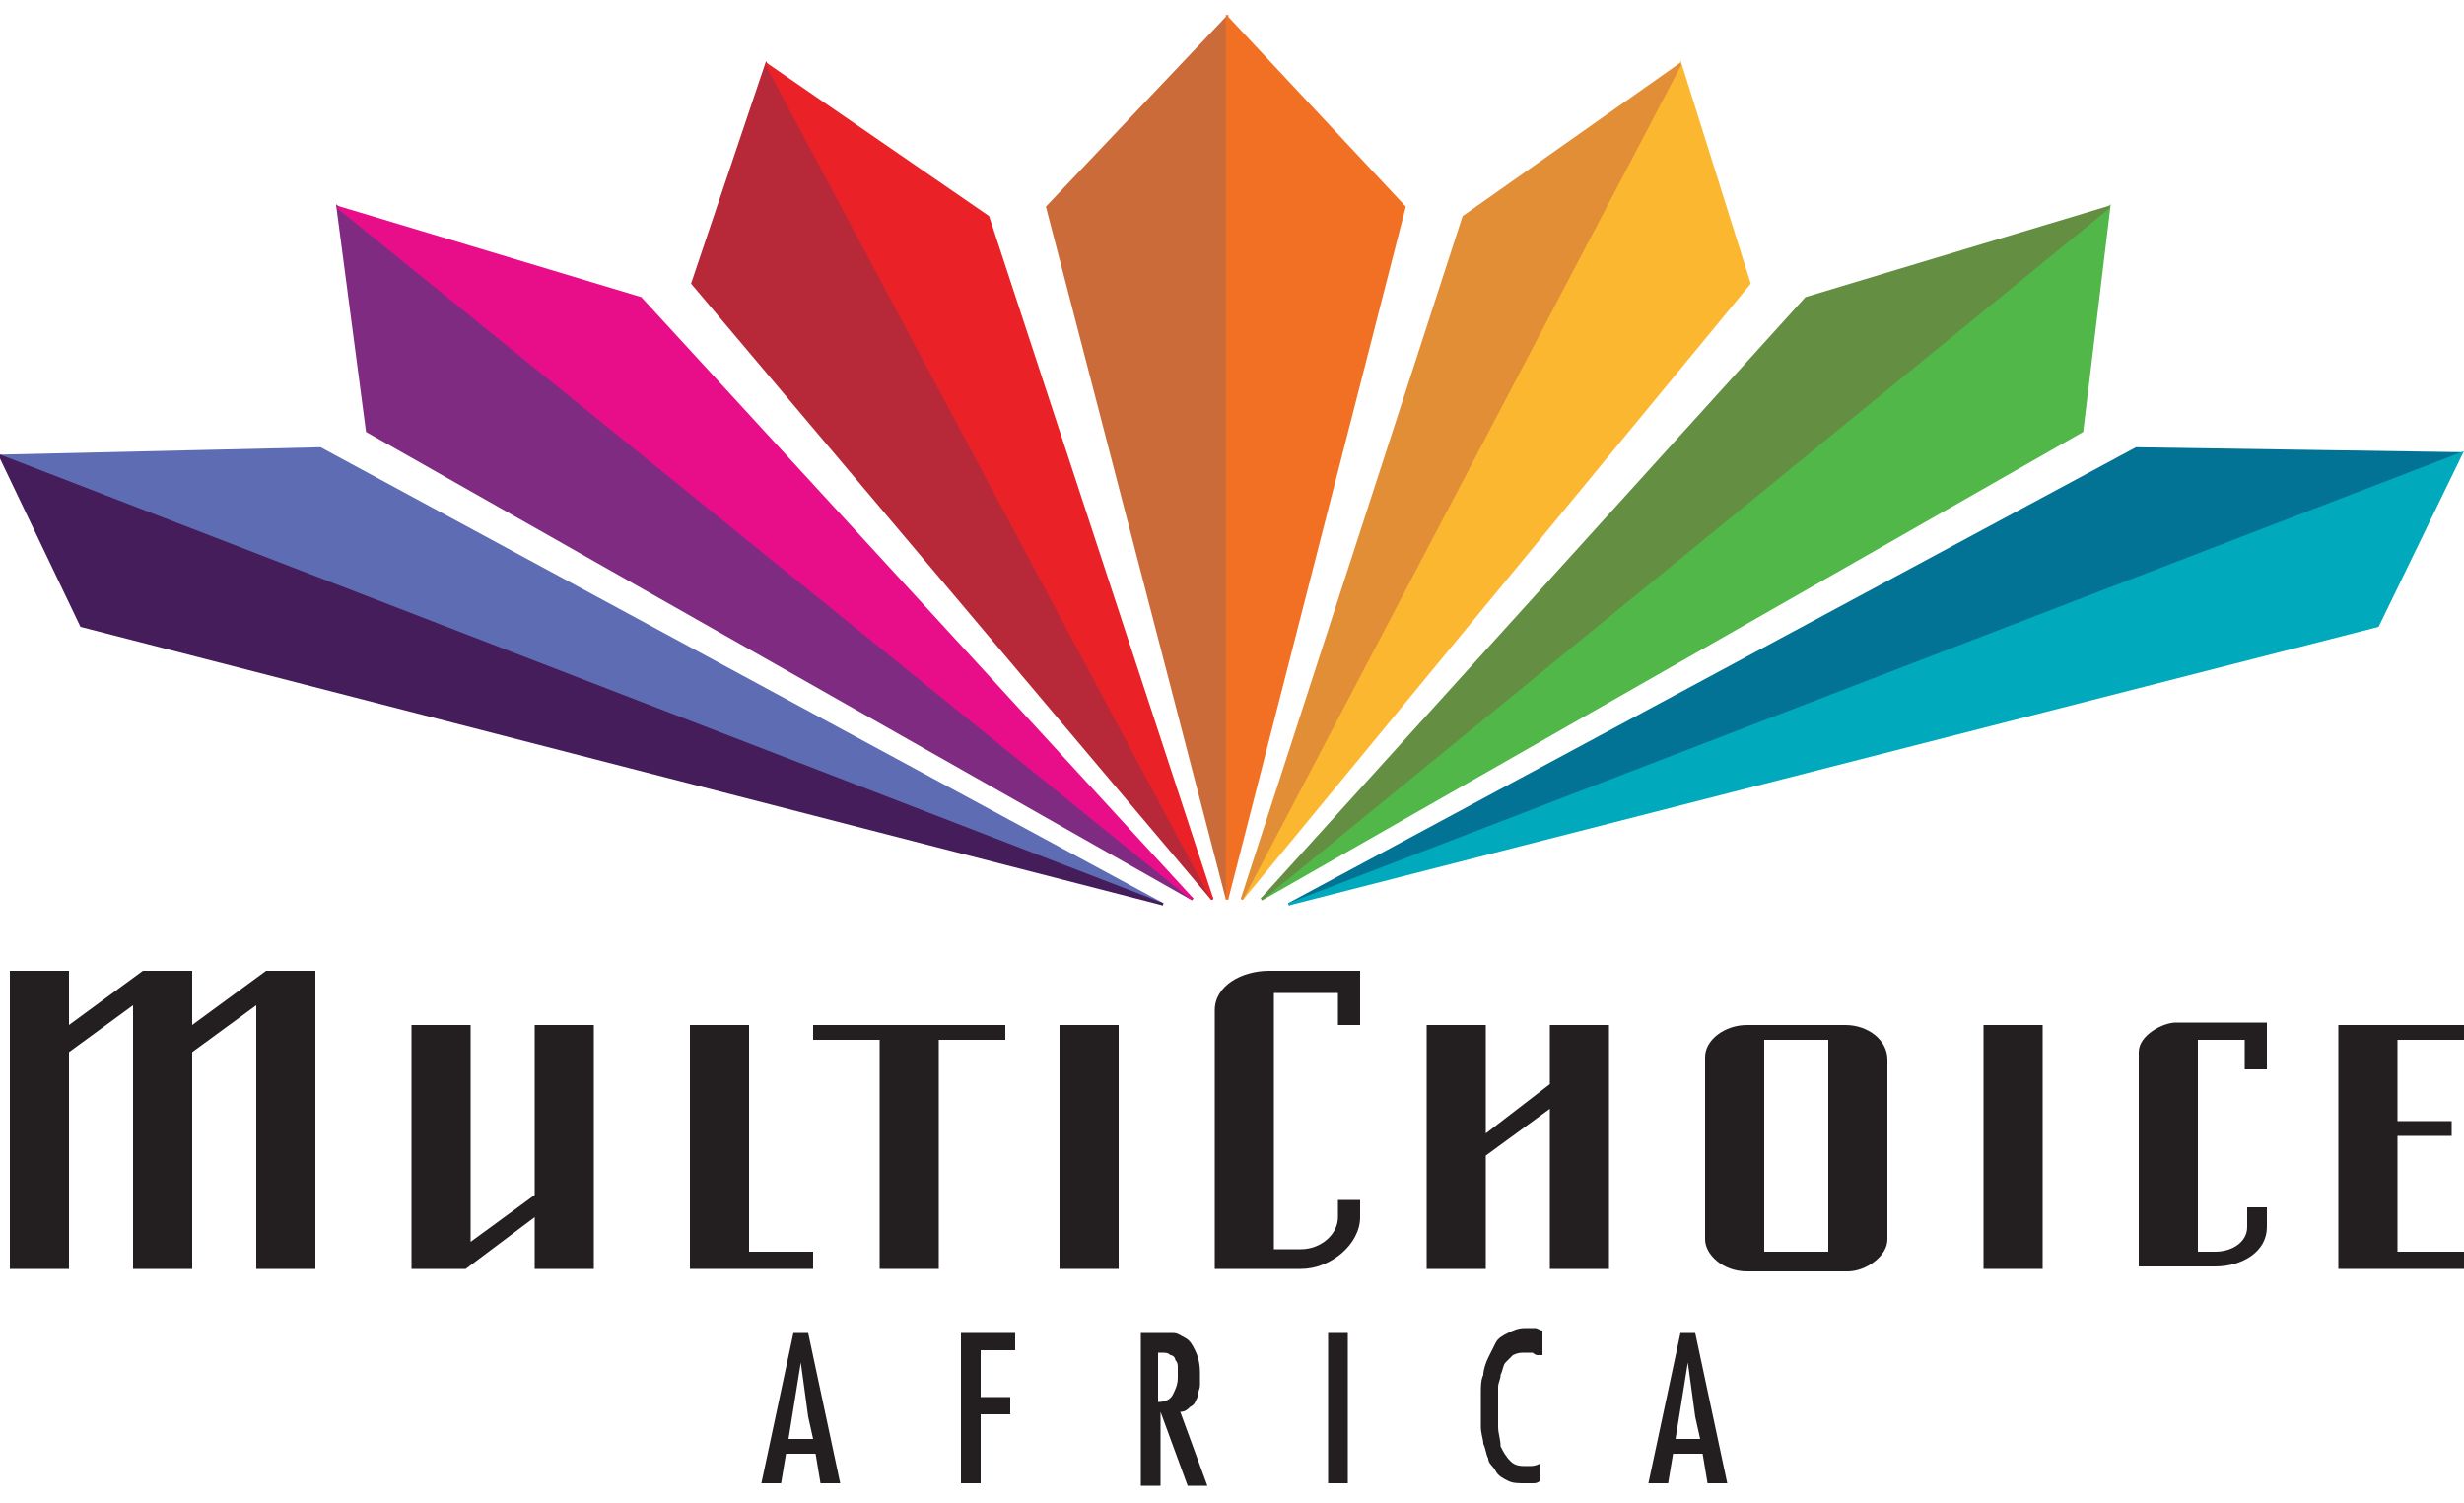
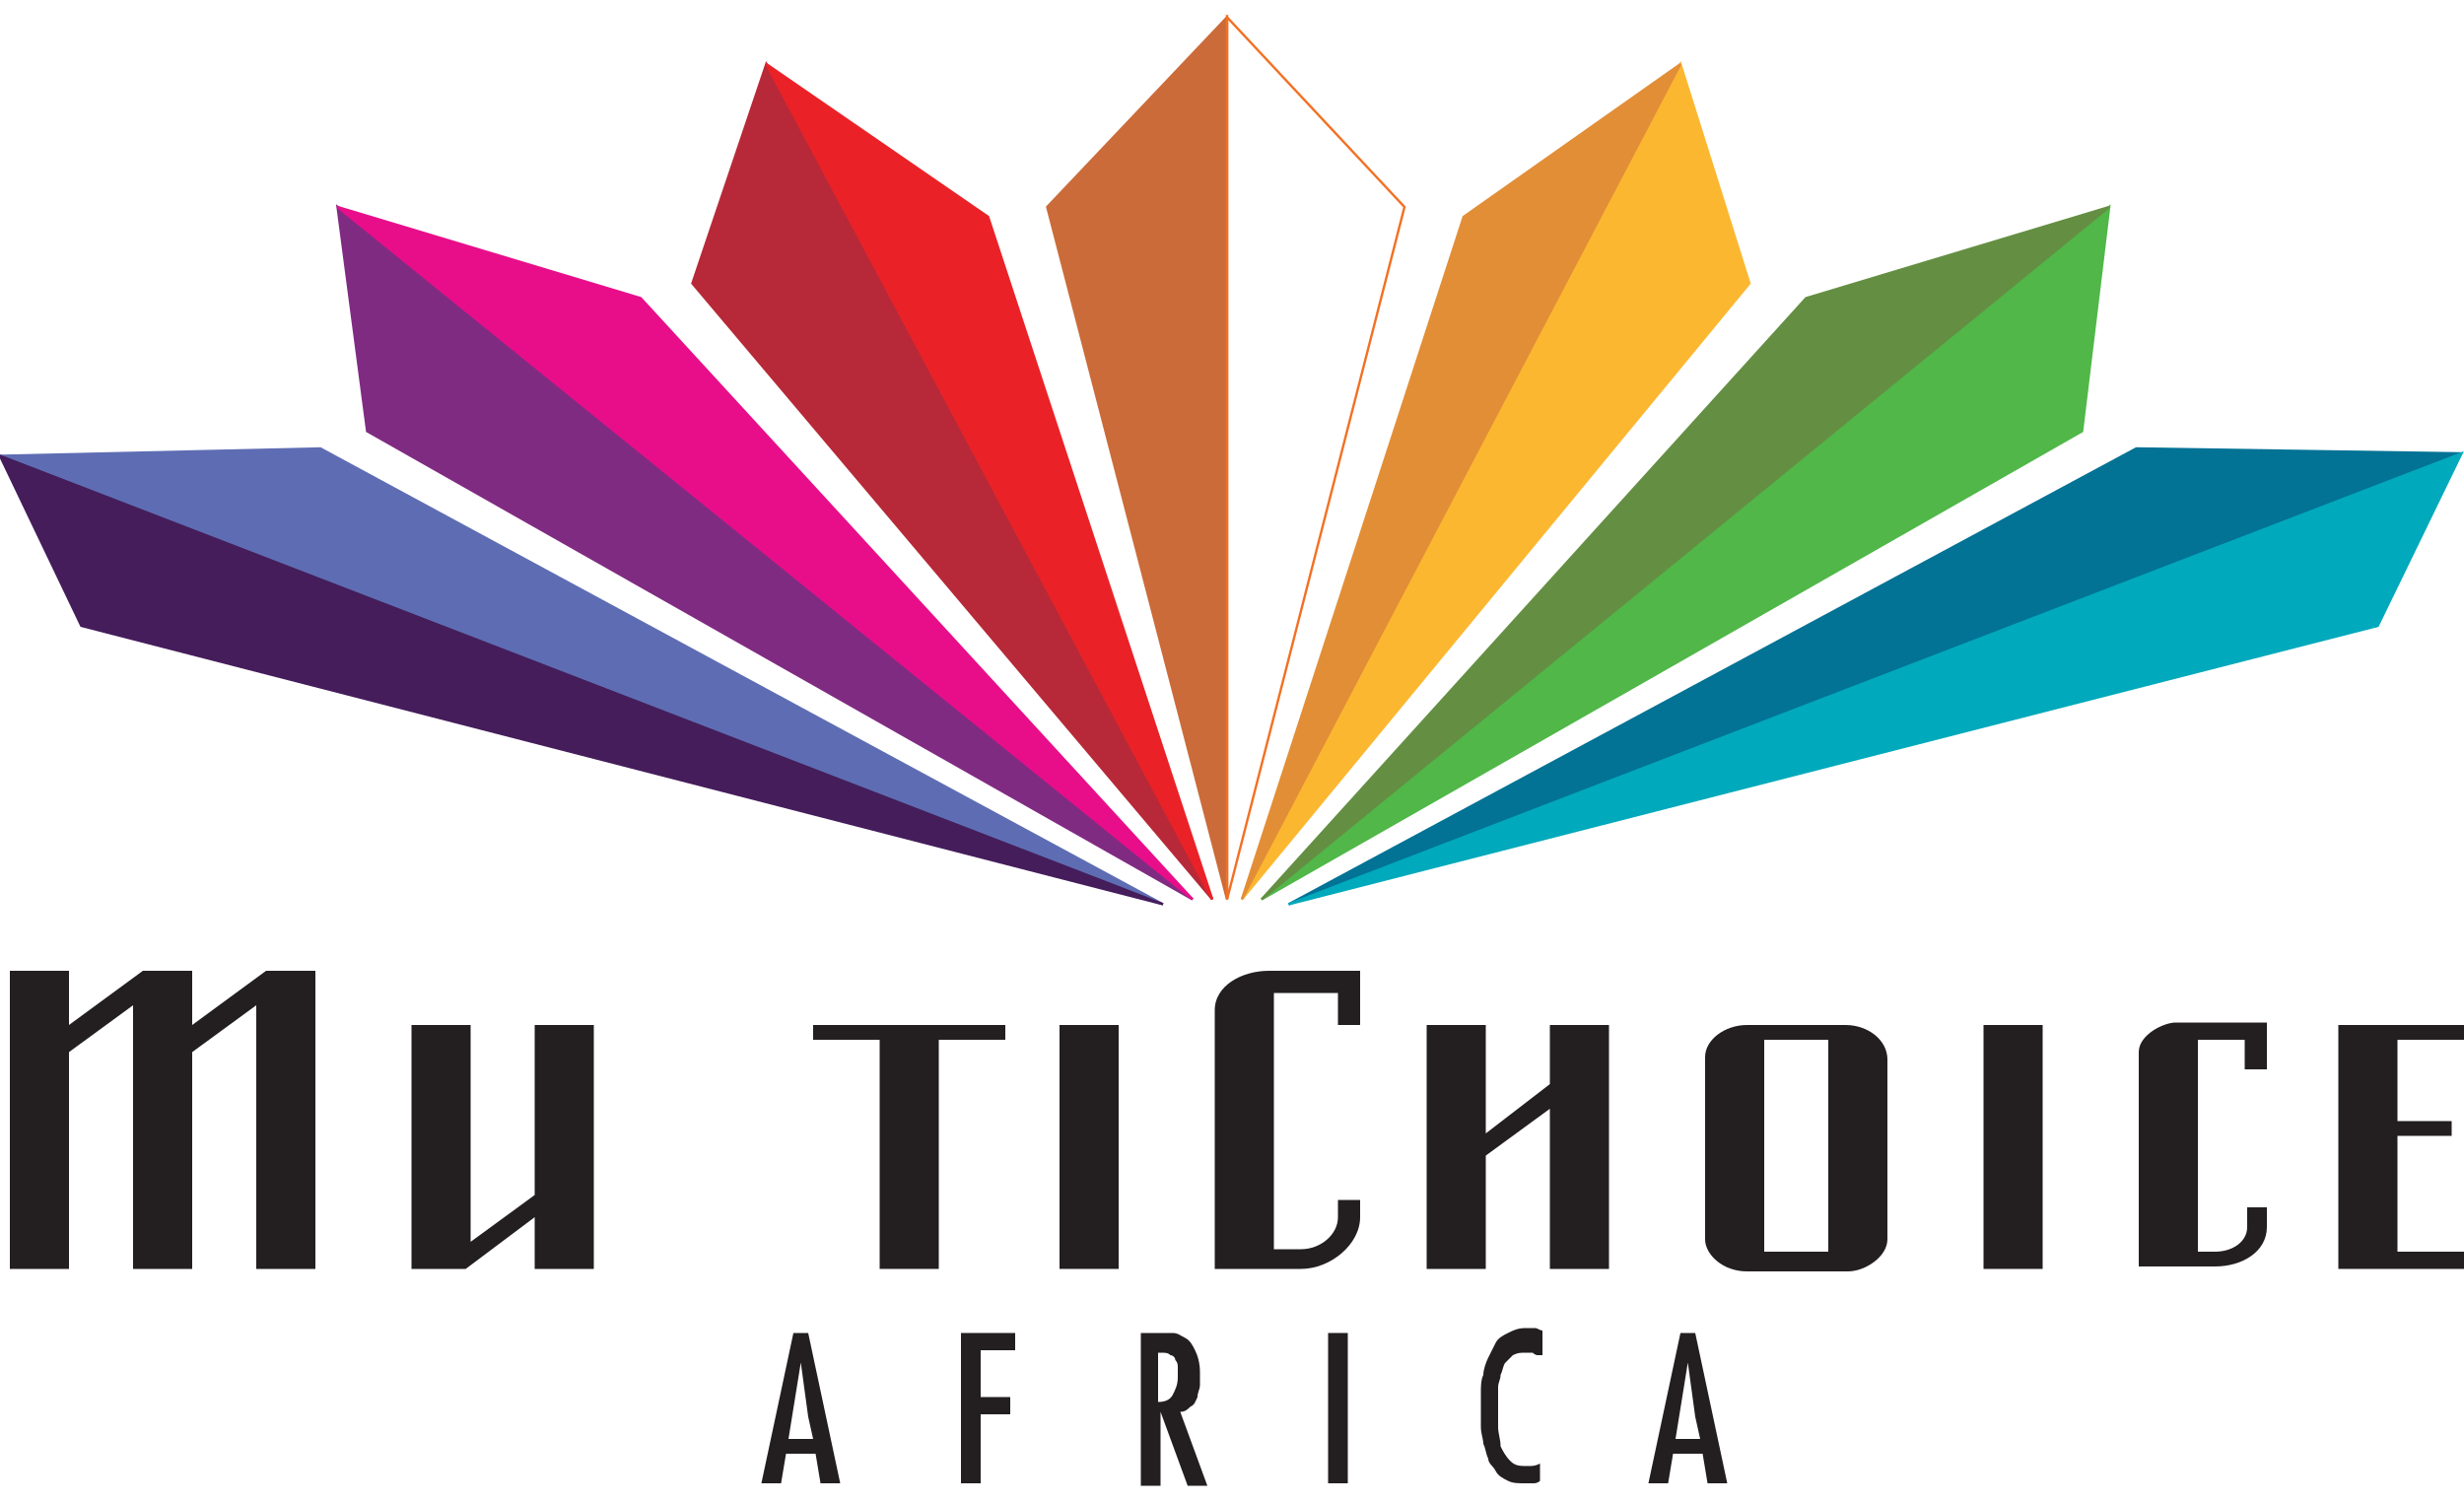
<svg xmlns="http://www.w3.org/2000/svg" version="1.1" id="Layer_1" x="0px" y="0px" viewBox="0 0 100 61" style="enable-background:new 0 0 100 61;" xml:space="preserve">
  <style type="text/css">
	.st0{fill:#231F20;}
	.st1{fill-rule:evenodd;clip-rule:evenodd;fill:#231F20;}
	.st2{fill:#CB6B39;}
	.st3{fill:none;stroke:#CB6B39;stroke-width:9.621550e-02;stroke-miterlimit:3.864;}
	.st4{fill:#802B82;}
	.st5{fill:none;stroke:#802B82;stroke-width:9.621550e-02;stroke-miterlimit:3.864;}
	.st6{fill:#E80E8A;}
	.st7{fill:none;stroke:#E80E8A;stroke-width:9.621550e-02;stroke-miterlimit:3.864;}
	.st8{fill:#5E6DB3;}
	.st9{fill:none;stroke:#5E6DB3;stroke-width:9.621550e-02;stroke-miterlimit:3.864;}
	.st10{fill:#451D5B;}
	.st11{fill:none;stroke:#451D5B;stroke-width:9.621550e-02;stroke-miterlimit:3.864;}
	.st12{fill:#B72938;}
	.st13{fill:none;stroke:#B72938;stroke-width:9.621550e-02;stroke-miterlimit:3.864;}
	.st14{fill:#EA2227;}
	.st15{fill:none;stroke:#EA2227;stroke-width:9.621550e-02;stroke-miterlimit:3.864;}
	.st16{fill:#F27023;}
	.st17{fill:none;stroke:#F27023;stroke-width:9.621550e-02;stroke-miterlimit:3.864;}
	.st18{fill:#50B748;}
	.st19{fill:none;stroke:#50B748;stroke-width:9.621550e-02;stroke-miterlimit:3.864;}
	.st20{fill:#648F43;}
	.st21{fill:none;stroke:#648F43;stroke-width:9.621550e-02;stroke-miterlimit:3.864;}
	.st22{fill:#027295;}
	.st23{fill:none;stroke:#027295;stroke-width:9.621550e-02;stroke-miterlimit:3.864;}
	.st24{fill:#00A9BB;}
	.st25{fill:none;stroke:#00A9BB;stroke-width:9.621550e-02;stroke-miterlimit:3.864;}
	.st26{fill:#FCB731;}
	.st27{fill:none;stroke:#FCB731;stroke-width:9.621550e-02;stroke-miterlimit:3.864;}
	.st28{fill:#E28E37;}
	.st29{fill:none;stroke:#E28E37;stroke-width:9.621550e-02;stroke-miterlimit:3.864;}
</style>
  <g>
    <polygon class="st0" points="24.1,41.6 21.7,41.6 21.7,48.5 19.1,50.4 19.1,41.6 16.7,41.6 16.7,51.5 18.9,51.5 21.7,49.4    21.7,51.5 24.1,51.5  " />
-     <polygon class="st0" points="30.4,41.6 28,41.6 28,51.5 33,51.5 33,50.8 30.4,50.8  " />
    <polygon class="st0" points="12.8,51.5 10.4,51.5 10.4,40.8 7.8,42.7 7.8,51.5 5.4,51.5 5.4,40.8 2.8,42.7 2.8,51.5 0.4,51.5    0.4,39.4 2.8,39.4 2.8,41.6 5.8,39.4 7.8,39.4 7.8,41.6 10.8,39.4 12.8,39.4  " />
    <rect x="43" y="41.6" class="st0" width="2.4" height="9.9" />
    <polygon class="st0" points="33,41.6 40.8,41.6 40.8,42.2 38.1,42.2 38.1,51.5 35.7,51.5 35.7,42.2 33,42.2  " />
    <path class="st0" d="M49.3,41c0-1,1.1-1.6,2.2-1.6h3.7v2.2h-0.9v-1.3h-2.6v10.4c0,0,0.6,0,1.1,0c0.8,0,1.5-0.6,1.5-1.3   c0,0,0-0.7,0-0.7l0.9,0v0.7c0,1.1-1.2,2.1-2.4,2.1h-3.5V41z" />
    <polygon class="st0" points="57.9,41.6 60.3,41.6 60.3,46 62.9,44 62.9,41.6 65.3,41.6 65.3,51.5 62.9,51.5 62.9,45 60.3,46.9    60.3,51.5 57.9,51.5  " />
    <rect x="80.5" y="41.6" class="st0" width="2.4" height="9.9" />
    <path class="st0" d="M89.2,42.2v8.6c0,0,0.7,0,0.7,0c0.7,0,1.3-0.4,1.3-1v-0.8H92v0.8c0,1-1,1.6-2.1,1.6h-3.1v-8.7   c0-0.7,1-1.2,1.5-1.2H92v1.9h-0.9v-1.2H89.2z" />
    <polygon class="st0" points="94.9,41.6 100,41.6 100,42.2 97.3,42.2 97.3,45.5 99.5,45.5 99.5,46.1 97.3,46.1 97.3,50.8 100,50.8    100,51.5 94.9,51.5  " />
    <path class="st1" d="M71.6,42.2h2.6v8.6h-2.6V42.2z M74.9,41.6h-4c-0.9,0-1.7,0.6-1.7,1.3v7.4c0,0.6,0.7,1.3,1.7,1.3H75   c0.7,0,1.6-0.6,1.6-1.3v-7.3C76.6,42.2,75.8,41.6,74.9,41.6" />
    <polygon class="st2" points="49.8,0.7 42.5,8.4 49.8,36.5  " />
    <polygon class="st3" points="49.8,0.7 42.5,8.4 49.8,36.5  " />
    <polygon class="st4" points="13.7,8.4 14.9,17.5 48.4,36.5  " />
    <polygon class="st5" points="13.7,8.4 14.9,17.5 48.4,36.5  " />
    <polygon class="st6" points="48.4,36.5 26,12.1 13.7,8.4  " />
    <polygon class="st7" points="48.4,36.5 26,12.1 13.7,8.4  " />
    <polygon class="st8" points="47.2,36.7 13,18.2 0,18.5  " />
    <polygon class="st9" points="47.2,36.7 13,18.2 0,18.5  " />
    <polygon class="st10" points="0,18.5 3.3,25.4 47.2,36.7  " />
    <polygon class="st11" points="0,18.5 3.3,25.4 47.2,36.7  " />
    <polygon class="st12" points="31.1,2.6 28.1,11.5 49.2,36.5  " />
    <polygon class="st13" points="31.1,2.6 28.1,11.5 49.2,36.5  " />
    <polygon class="st14" points="49.2,36.5 40.1,8.8 31.1,2.6  " />
    <polygon class="st15" points="49.2,36.5 40.1,8.8 31.1,2.6  " />
-     <polygon class="st16" points="49.8,0.7 57,8.4 49.8,36.5  " />
    <polygon class="st17" points="49.8,0.7 57,8.4 49.8,36.5  " />
    <polygon class="st18" points="85.6,8.4 84.5,17.5 51.2,36.5  " />
    <polygon class="st19" points="85.6,8.4 84.5,17.5 51.2,36.5  " />
    <polygon class="st20" points="51.2,36.5 73.3,12.1 85.6,8.4  " />
    <polygon class="st21" points="51.2,36.5 73.3,12.1 85.6,8.4  " />
    <polygon class="st22" points="52.3,36.7 86.7,18.2 99.9,18.4  " />
    <polygon class="st23" points="52.3,36.7 86.7,18.2 99.9,18.4  " />
    <polygon class="st24" points="99.9,18.4 96.5,25.4 52.3,36.7  " />
    <polygon class="st25" points="99.9,18.4 96.5,25.4 52.3,36.7  " />
    <polygon class="st26" points="68.2,2.6 71,11.5 50.4,36.5  " />
    <polygon class="st27" points="68.2,2.6 71,11.5 50.4,36.5  " />
    <polygon class="st28" points="50.4,36.5 59.4,8.8 68.2,2.6  " />
    <polygon class="st29" points="50.4,36.5 59.4,8.8 68.2,2.6  " />
    <g>
      <path class="st0" d="M32.8,54.1l1.3,6.1h-0.8L33.1,59h-1.2l-0.2,1.2h-0.8l1.3-6.1H32.8z M32.8,57.5l-0.3-2.2h0L32,58.4h1    L32.8,57.5z" />
      <path class="st0" d="M41.2,54.1v0.7h-1.4v1.9h1.2v0.7h-1.2v2.8H39v-6.1H41.2z" />
      <path class="st0" d="M46.1,54.1h1c0.1,0,0.3,0,0.5,0c0.2,0,0.3,0.1,0.5,0.2c0.2,0.1,0.3,0.3,0.4,0.5c0.1,0.2,0.2,0.5,0.2,0.9    c0,0.1,0,0.3,0,0.5c0,0.2-0.1,0.3-0.1,0.5c-0.1,0.2-0.1,0.3-0.3,0.4c-0.1,0.1-0.2,0.2-0.4,0.2l1.1,3h-0.8l-1.1-3h0v3h-0.8V54.1z     M47.6,56.6c0.1-0.2,0.2-0.4,0.2-0.7c0-0.1,0-0.3,0-0.4c0-0.1,0-0.2-0.1-0.3c0-0.1-0.1-0.2-0.2-0.2c-0.1-0.1-0.2-0.1-0.4-0.1H47v2    C47.3,56.9,47.5,56.8,47.6,56.6z" />
      <path class="st0" d="M54.7,60.2h-0.8v-6.1h0.8V60.2z" />
      <path class="st0" d="M62.4,55c-0.1,0-0.2-0.1-0.2-0.1c-0.1,0-0.2,0-0.3,0c-0.2,0-0.3,0-0.5,0.1c-0.1,0.1-0.2,0.2-0.3,0.3    c-0.1,0.1-0.1,0.3-0.2,0.5c0,0.2-0.1,0.3-0.1,0.5c0,0.2,0,0.4,0,0.5c0,0.2,0,0.3,0,0.4c0,0.2,0,0.4,0,0.7c0,0.3,0.1,0.5,0.1,0.8    c0.1,0.2,0.2,0.4,0.4,0.6c0.2,0.2,0.4,0.2,0.7,0.2c0.2,0,0.3,0,0.5-0.1v0.7c-0.1,0.1-0.2,0.1-0.3,0.1c-0.1,0-0.2,0-0.3,0    c-0.3,0-0.5,0-0.7-0.1c-0.2-0.1-0.4-0.2-0.5-0.4c-0.1-0.2-0.3-0.3-0.3-0.5c-0.1-0.2-0.1-0.4-0.2-0.6c0-0.2-0.1-0.4-0.1-0.7    c0-0.2,0-0.5,0-0.7c0-0.2,0-0.4,0-0.7c0-0.2,0-0.5,0.1-0.7c0-0.2,0.1-0.5,0.2-0.7c0.1-0.2,0.2-0.4,0.3-0.6    c0.1-0.2,0.3-0.3,0.5-0.4c0.2-0.1,0.4-0.2,0.7-0.2c0.1,0,0.3,0,0.4,0c0.1,0,0.2,0.1,0.3,0.1V55z" />
      <path class="st0" d="M68.8,54.1l1.3,6.1h-0.8L69.1,59h-1.2l-0.2,1.2h-0.8l1.3-6.1H68.8z M68.8,57.5l-0.3-2.2h0L68,58.4h1    L68.8,57.5z" />
    </g>
  </g>
</svg>